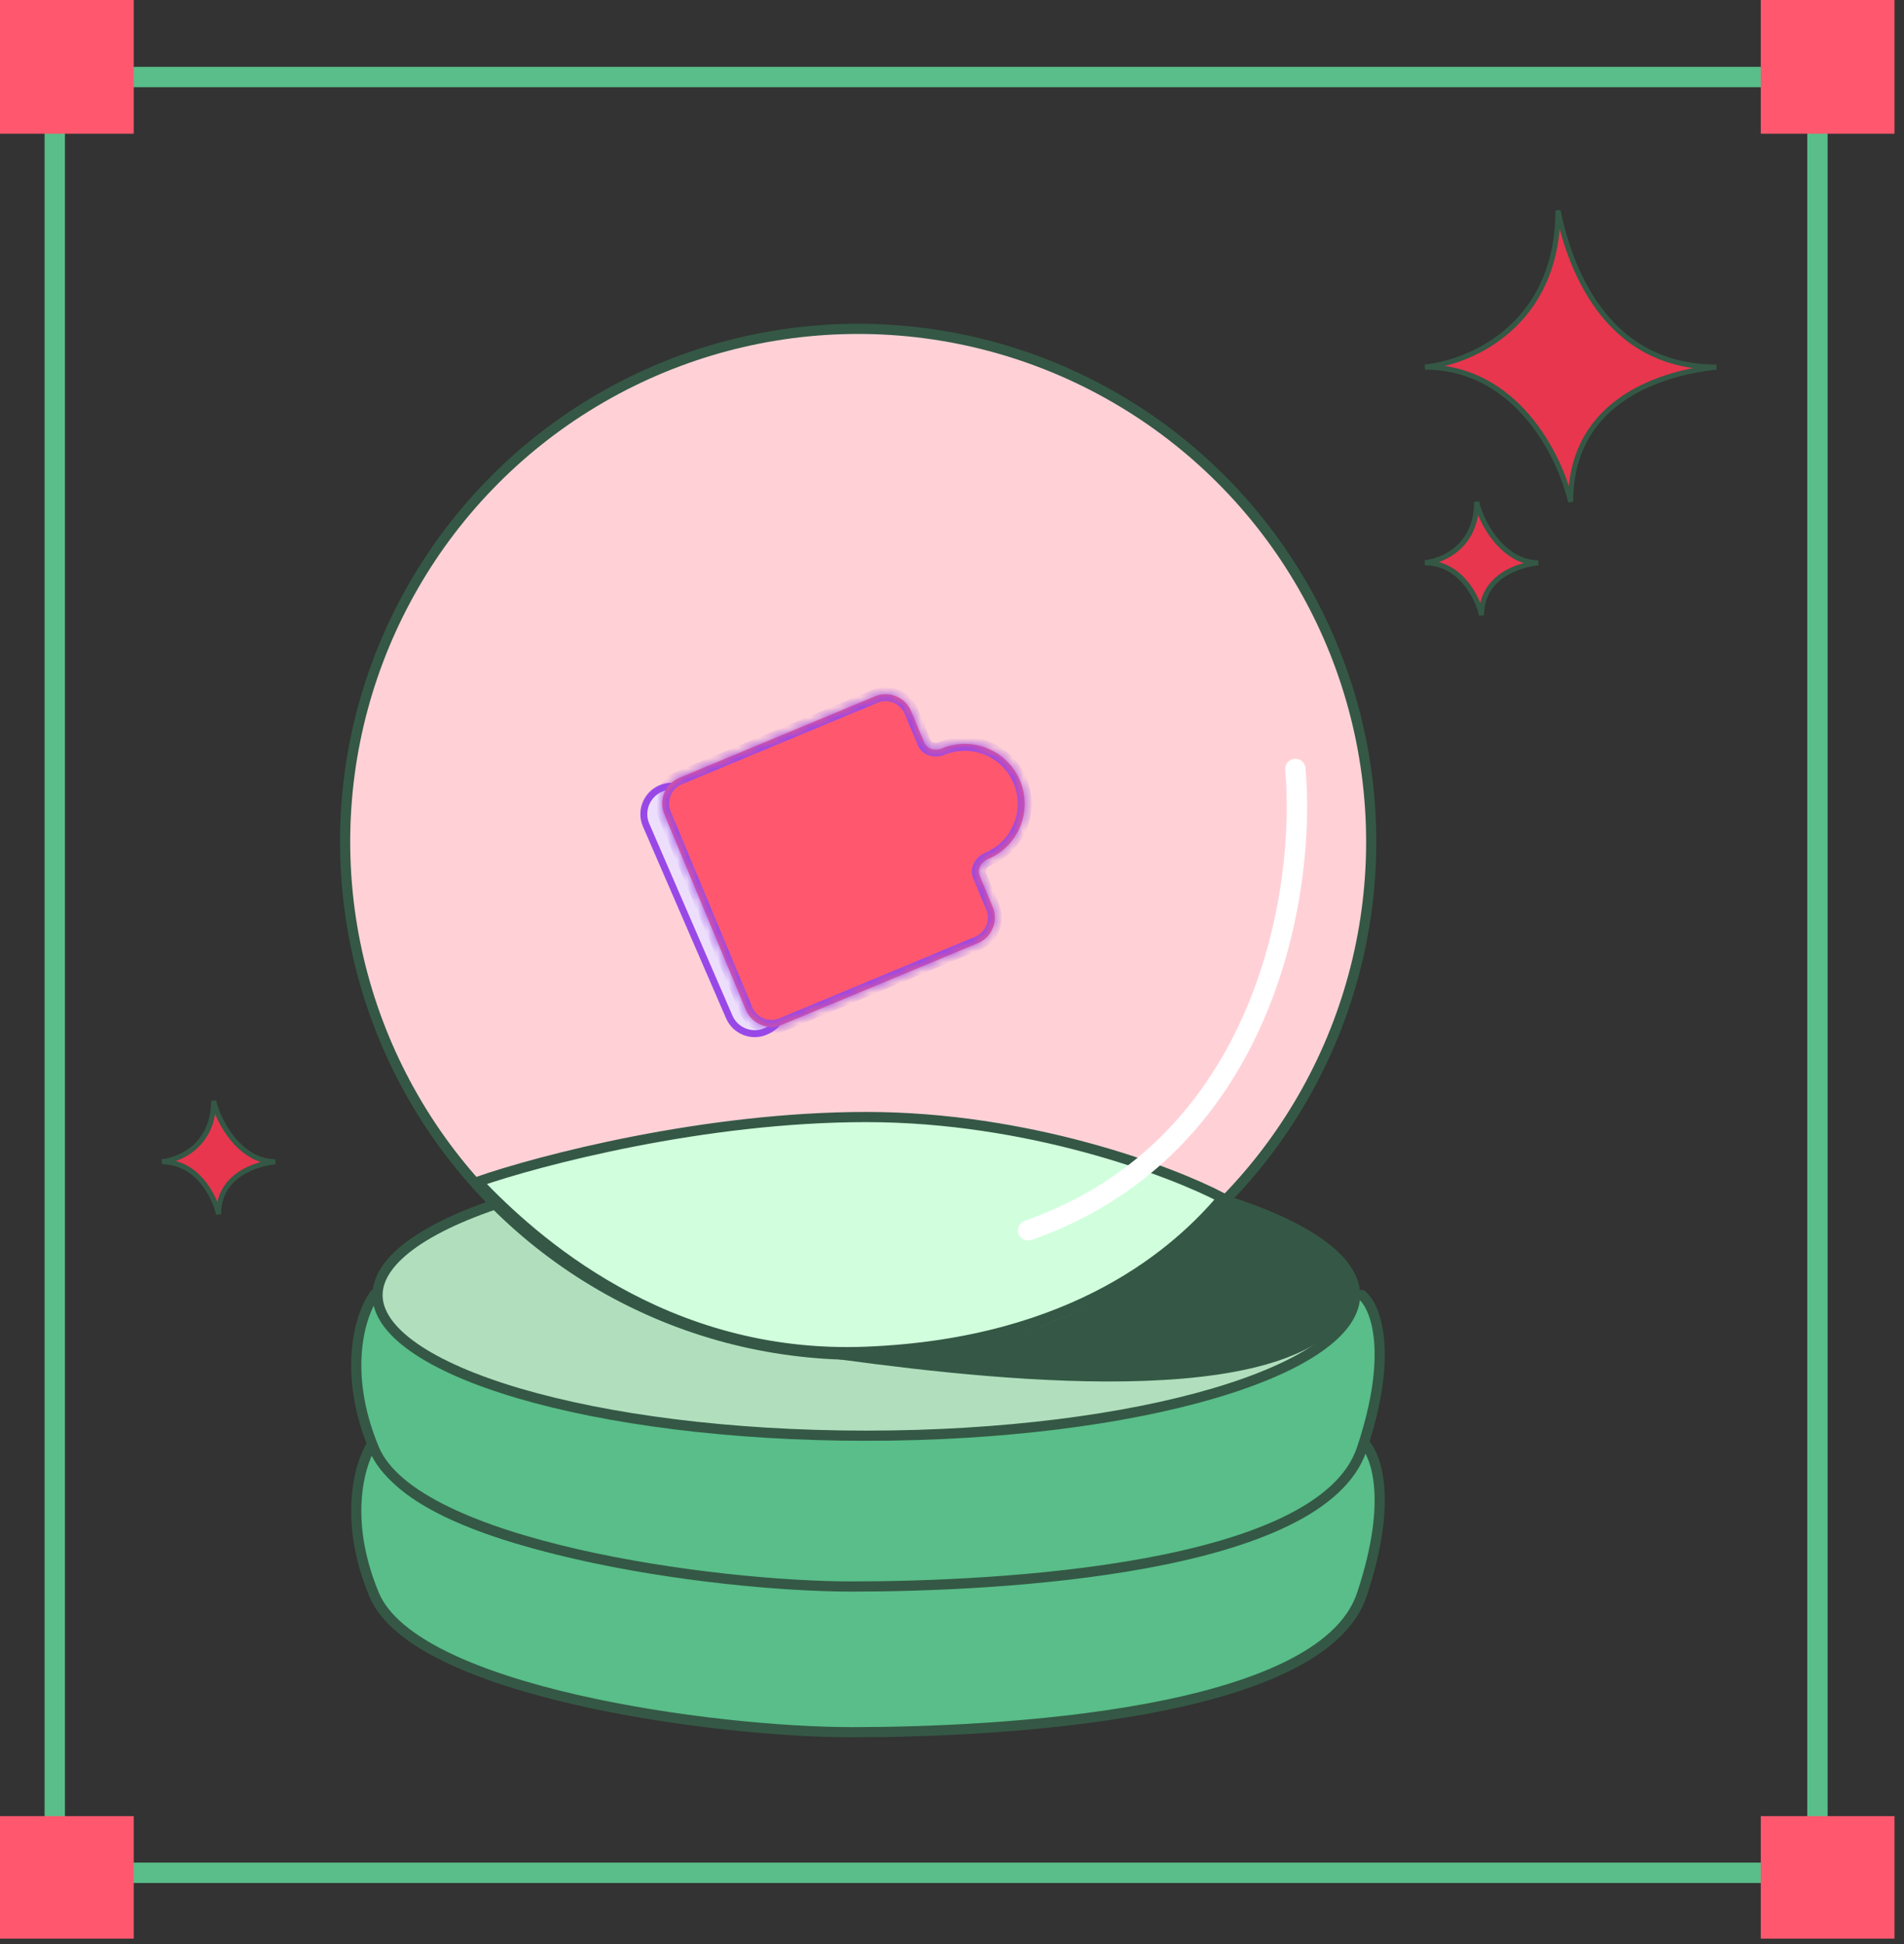
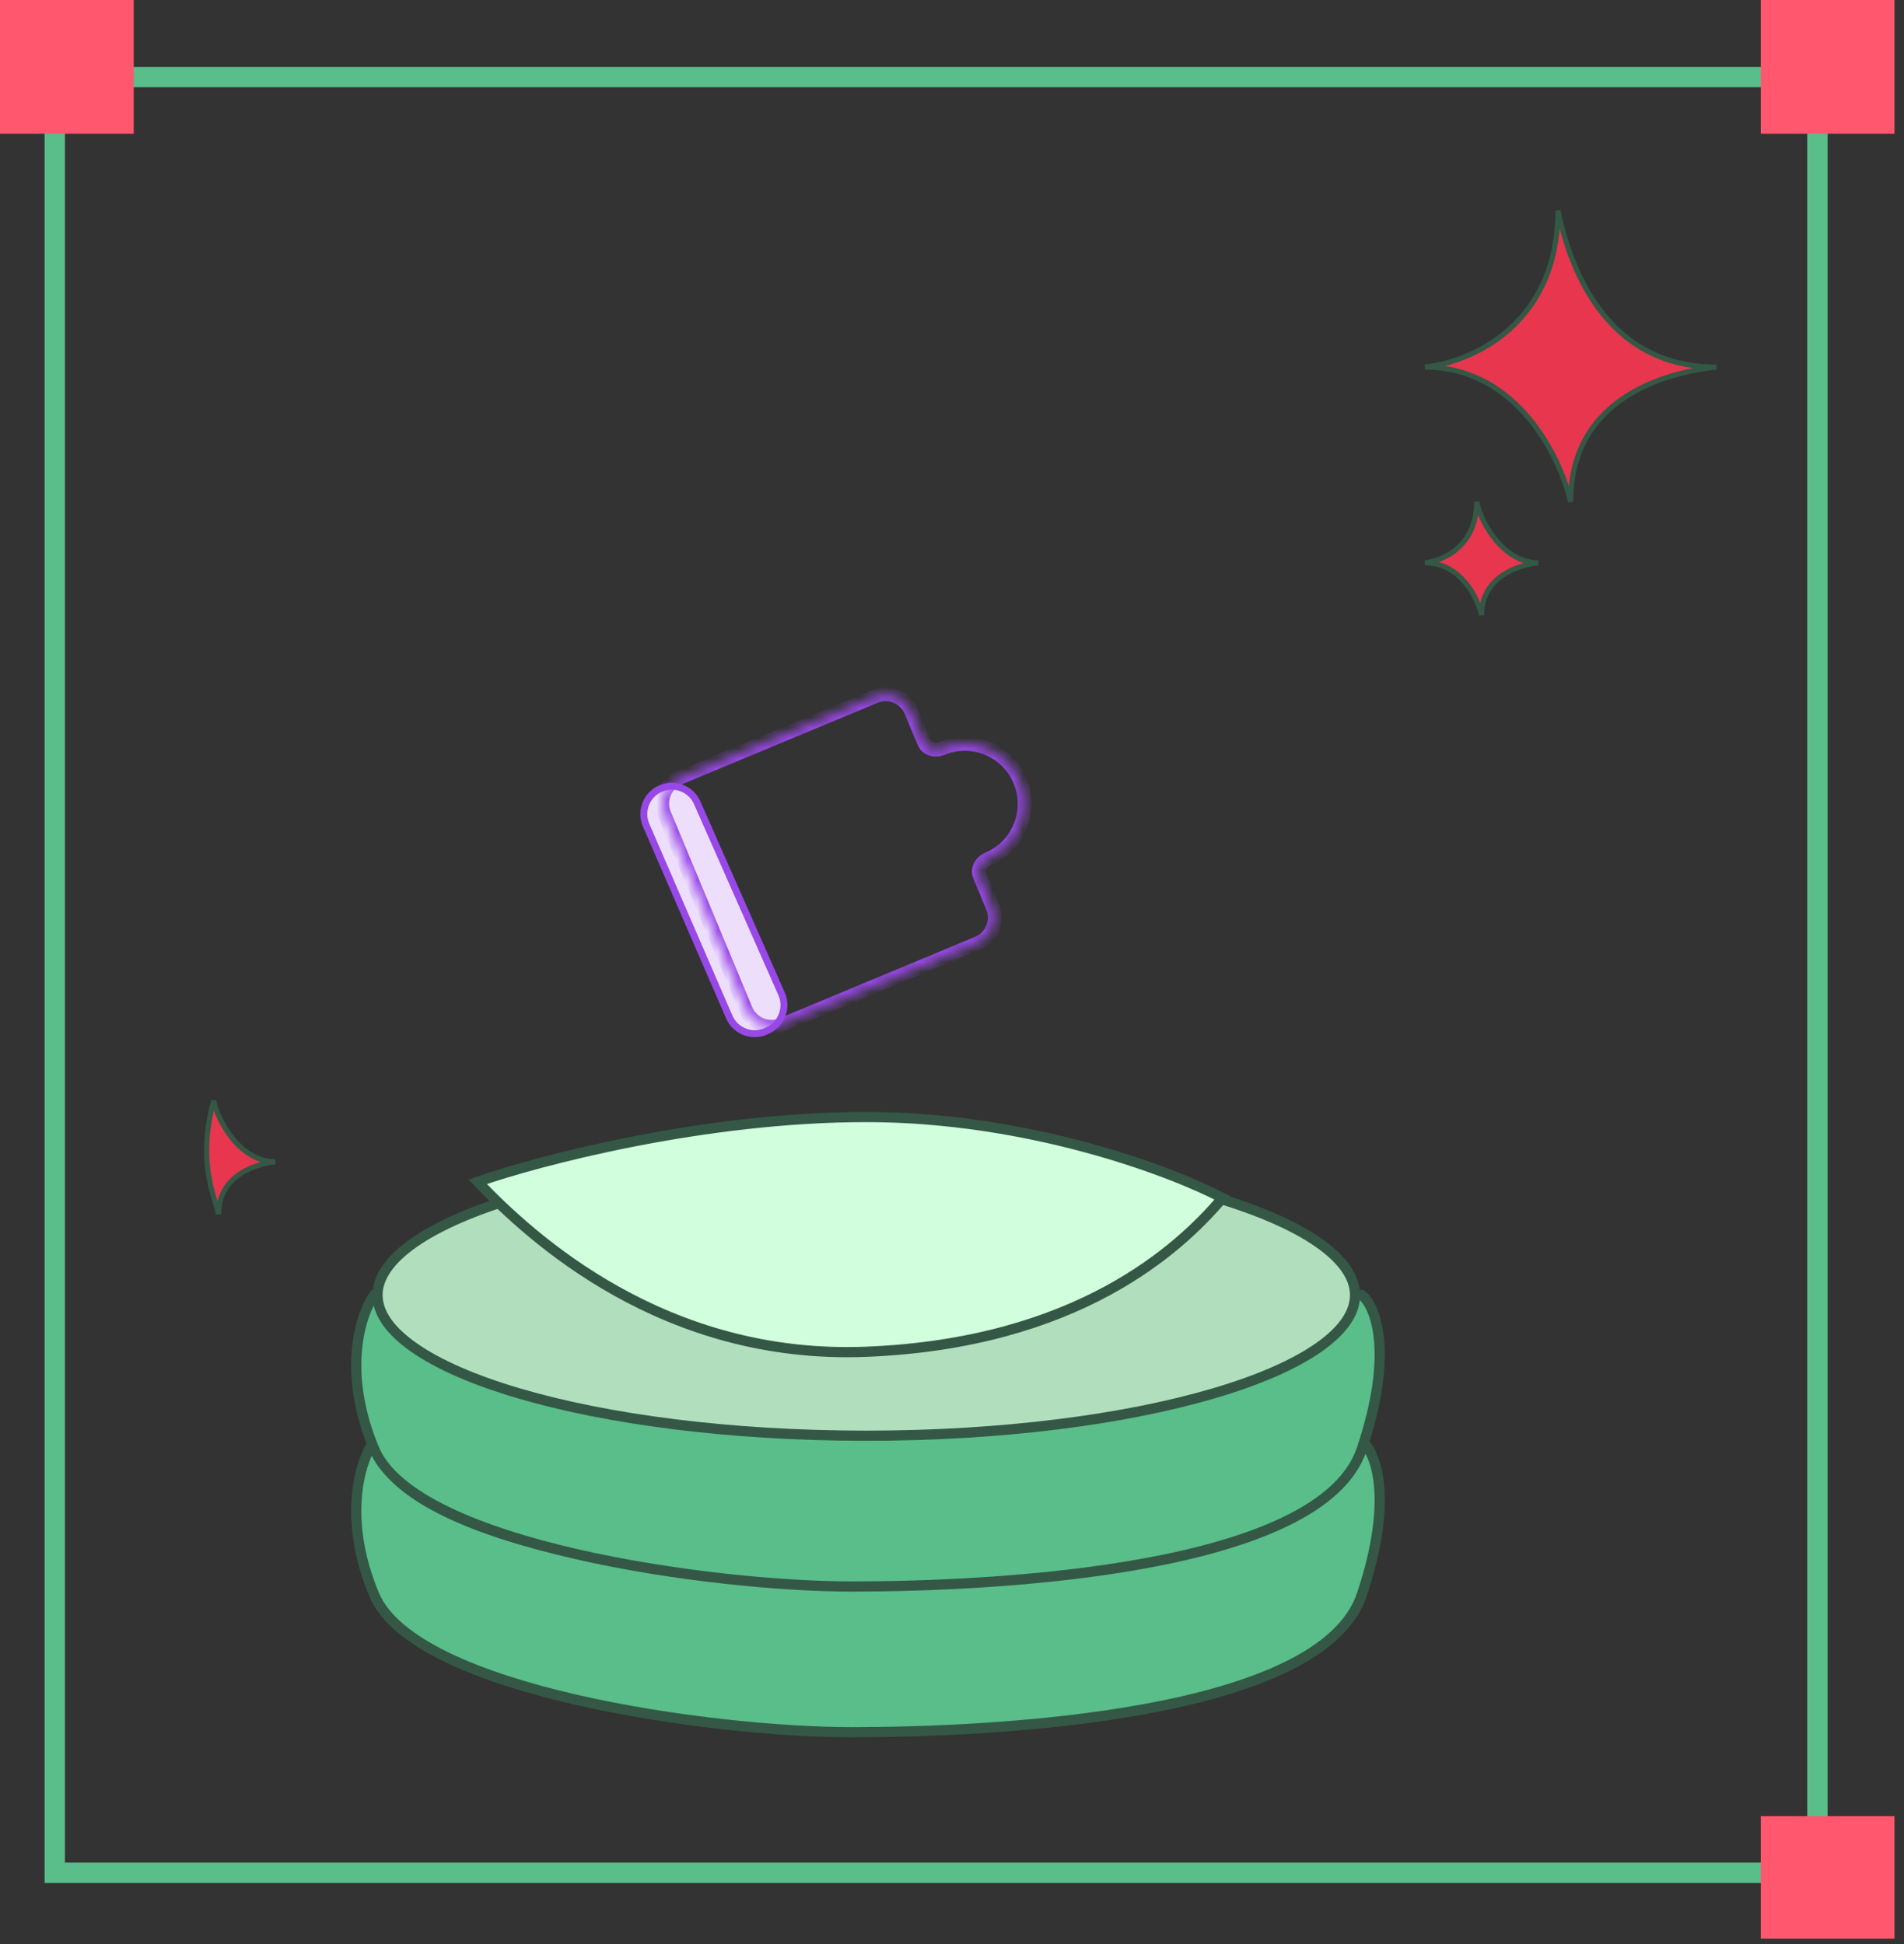
<svg xmlns="http://www.w3.org/2000/svg" width="187" height="191" viewBox="0 0 187 191" fill="none">
  <rect x="0" y="0" width="187" height="191" fill="#333333" stroke="none" />
  <path d="M36.744 156.643C33.564 149.009 35.419 143.39 36.744 141.535H133.752C135.077 142.595 136.932 147.101 133.752 156.643C129.776 168.57 97.805 170.16 83.658 170.16C70.117 170.16 40.72 166.185 36.744 156.643Z" fill="#59BE89" stroke="#345845" />
  <path d="M133.086 141.535C133.086 143.265 131.895 145.017 129.488 146.696C127.095 148.365 123.601 149.889 119.238 151.176C110.518 153.749 98.442 155.348 85.082 155.348C71.722 155.348 59.646 153.749 50.926 151.176C46.563 149.889 43.068 148.365 40.676 146.696C38.269 145.017 37.078 143.265 37.078 141.535C37.078 139.805 38.269 138.053 40.676 136.374C43.068 134.705 46.563 133.182 50.926 131.894C59.646 129.321 71.722 127.723 85.082 127.723C98.442 127.723 110.518 129.321 119.238 131.894C123.601 133.182 127.095 134.705 129.488 136.374C131.895 138.053 133.086 139.805 133.086 141.535Z" fill="#B1DFBD" stroke="#345845" />
  <path d="M36.744 142.329C33.564 134.696 35.419 129.077 36.744 127.222H133.752C135.077 128.282 136.932 132.788 133.752 142.329C129.776 154.257 97.805 155.847 83.658 155.847C70.117 155.847 40.72 151.871 36.744 142.329Z" fill="#59BE89" stroke="#345845" />
  <path d="M133.086 127.222C133.086 128.952 131.895 130.704 129.488 132.383C127.095 134.052 123.601 135.575 119.238 136.863C110.518 139.436 98.442 141.034 85.082 141.034C71.722 141.034 59.646 139.436 50.926 136.863C46.563 135.575 43.068 134.052 40.676 132.383C38.269 130.704 37.078 128.952 37.078 127.222C37.078 125.492 38.269 123.74 40.676 122.061C43.068 120.392 46.563 118.868 50.926 117.581C59.646 115.008 71.722 113.409 85.082 113.409C98.442 113.409 110.518 115.008 119.238 117.581C123.601 118.868 127.095 120.392 129.488 122.061C131.895 123.74 133.086 125.492 133.086 127.222Z" fill="#B1DFBD" stroke="#345845" />
-   <circle cx="84.284" cy="82.694" r="50.389" fill="#FFD1D7" stroke="#345845" />
  <path d="M71.623 99.898L63.456 81.049C62.862 79.678 63.492 78.081 64.856 77.471C66.235 76.855 67.862 77.473 68.472 78.855L76.763 97.635C77.338 98.939 76.813 100.465 75.557 101.138L75.412 101.216C74.007 101.97 72.257 101.361 71.623 99.898Z" fill="#EDDFFC" stroke="#9948E8" stroke-width="0.681" />
  <mask id="path-7-inside-1_8891_707" fill="white">
    <path fill-rule="evenodd" clip-rule="evenodd" d="M89.493 69.876C88.914 68.487 87.318 67.829 85.928 68.408L66.713 76.412C65.324 76.991 64.666 78.587 65.245 79.976L73.249 99.191C73.828 100.581 75.424 101.238 76.813 100.659L96.028 92.656C97.418 92.077 98.075 90.481 97.496 89.091L96.226 86.041C95.957 85.394 96.368 84.666 97.014 84.397C100.016 83.147 101.435 79.7 100.185 76.699C98.935 73.697 95.488 72.277 92.487 73.528C91.84 73.797 91.034 73.576 90.765 72.93L89.493 69.876Z" />
  </mask>
-   <path fill-rule="evenodd" clip-rule="evenodd" d="M89.493 69.876C88.914 68.487 87.318 67.829 85.928 68.408L66.713 76.412C65.324 76.991 64.666 78.587 65.245 79.976L73.249 99.191C73.828 100.581 75.424 101.238 76.813 100.659L96.028 92.656C97.418 92.077 98.075 90.481 97.496 89.091L96.226 86.041C95.957 85.394 96.368 84.666 97.014 84.397C100.016 83.147 101.435 79.7 100.185 76.699C98.935 73.697 95.488 72.277 92.487 73.528C91.84 73.797 91.034 73.576 90.765 72.93L89.493 69.876Z" fill="#FF586E" />
  <path d="M90.765 72.93L90.136 73.192L90.765 72.93ZM96.028 92.656L95.766 92.026L96.028 92.656ZM66.975 77.041L86.191 69.037L85.666 67.779L66.451 75.783L66.975 77.041ZM73.878 98.929L65.874 79.714L64.616 80.238L72.62 99.453L73.878 98.929ZM95.766 92.026L76.551 100.03L77.075 101.288L96.29 93.285L95.766 92.026ZM95.597 86.303L96.867 89.353L98.126 88.829L96.855 85.779L95.597 86.303ZM97.276 85.026C100.625 83.631 102.209 79.786 100.814 76.437L99.556 76.961C100.662 79.615 99.406 82.663 96.752 83.768L97.276 85.026ZM100.814 76.437C99.419 73.088 95.573 71.504 92.225 72.899L92.749 74.157C95.403 73.051 98.45 74.307 99.556 76.961L100.814 76.437ZM88.864 70.138L90.136 73.192L91.394 72.668L90.122 69.614L88.864 70.138ZM92.225 72.899C91.83 73.063 91.481 72.879 91.394 72.668L90.136 73.192C90.586 74.274 91.85 74.531 92.749 74.157L92.225 72.899ZM96.855 85.779C96.767 85.568 96.882 85.191 97.276 85.026L96.752 83.768C95.854 84.142 95.146 85.22 95.597 86.303L96.855 85.779ZM96.29 93.285C98.028 92.561 98.849 90.566 98.126 88.829L96.867 89.353C97.302 90.395 96.809 91.592 95.766 92.026L96.29 93.285ZM72.62 99.453C73.344 101.19 75.338 102.012 77.075 101.288L76.551 100.03C75.509 100.464 74.312 99.971 73.878 98.929L72.62 99.453ZM86.191 69.037C87.233 68.603 88.43 69.096 88.864 70.138L90.122 69.614C89.398 67.877 87.403 67.055 85.666 67.779L86.191 69.037ZM66.451 75.783C64.714 76.506 63.893 78.501 64.616 80.238L65.874 79.714C65.44 78.672 65.933 77.475 66.975 77.041L66.451 75.783Z" fill="#9948E8" mask="url(#path-7-inside-1_8891_707)" />
  <path d="M85.081 109.729C69.178 109.729 53.01 113.969 46.914 116.09C52.215 121.656 65.202 133.583 85.081 132.788C105.755 131.961 115.826 122.716 120.067 117.68C115.031 115.029 100.984 109.729 85.081 109.729Z" fill="#D1FFDD" stroke="#345845" />
  <path d="M168.57 36.059C157.438 36.059 154.074 25.802 153.013 20.673C153.013 31.751 144.716 35.546 139.945 36.059C148.851 36.059 153.198 44.682 154.258 49.298C154.258 38.961 163.8 36.572 168.57 36.059Z" fill="#E8364E" stroke="#345845" stroke-width="0.5" />
  <path d="M151.077 55.282C147.614 55.282 145.44 51.293 145.027 49.299C145.027 53.607 141.801 55.083 139.945 55.282C143.409 55.282 145.099 58.636 145.511 60.431C145.511 56.601 149.222 55.482 151.077 55.282Z" fill="#E8364E" stroke="#345845" stroke-width="0.5" />
-   <path d="M27.034 114.121C23.571 114.121 21.397 110.132 20.984 108.138C20.984 112.446 17.758 113.922 15.902 114.121C19.366 114.121 21.056 117.475 21.468 119.27C21.468 115.44 25.179 114.321 27.034 114.121Z" fill="#E8364E" stroke="#345845" stroke-width="0.5" />
-   <path d="M130.402 131.198C120.297 139.057 90.114 134.644 77.127 132.788C100.663 135.969 115.559 124.042 120.065 117.681C128.281 119.801 137.558 125.632 130.402 131.198Z" fill="#345845" />
-   <path d="M127.222 75.538C128.282 87.2 124.519 112.592 100.982 120.861" stroke="white" stroke-width="2" stroke-linecap="round" />
+   <path d="M27.034 114.121C23.571 114.121 21.397 110.132 20.984 108.138C19.366 114.121 21.056 117.475 21.468 119.27C21.468 115.44 25.179 114.321 27.034 114.121Z" fill="#E8364E" stroke="#345845" stroke-width="0.5" />
  <rect x="5.379" y="7.567" width="173.119" height="176.402" stroke="#59BE89" stroke-width="2" />
  <rect width="13.134" height="13.134" fill="#FF586E" />
-   <rect y="178.402" width="13.134" height="12.039" fill="#FF586E" />
  <rect x="172.93" width="13.134" height="13.134" fill="#FF586E" />
  <rect x="172.93" y="178.402" width="13.134" height="12.039" fill="#FF586E" />
</svg>